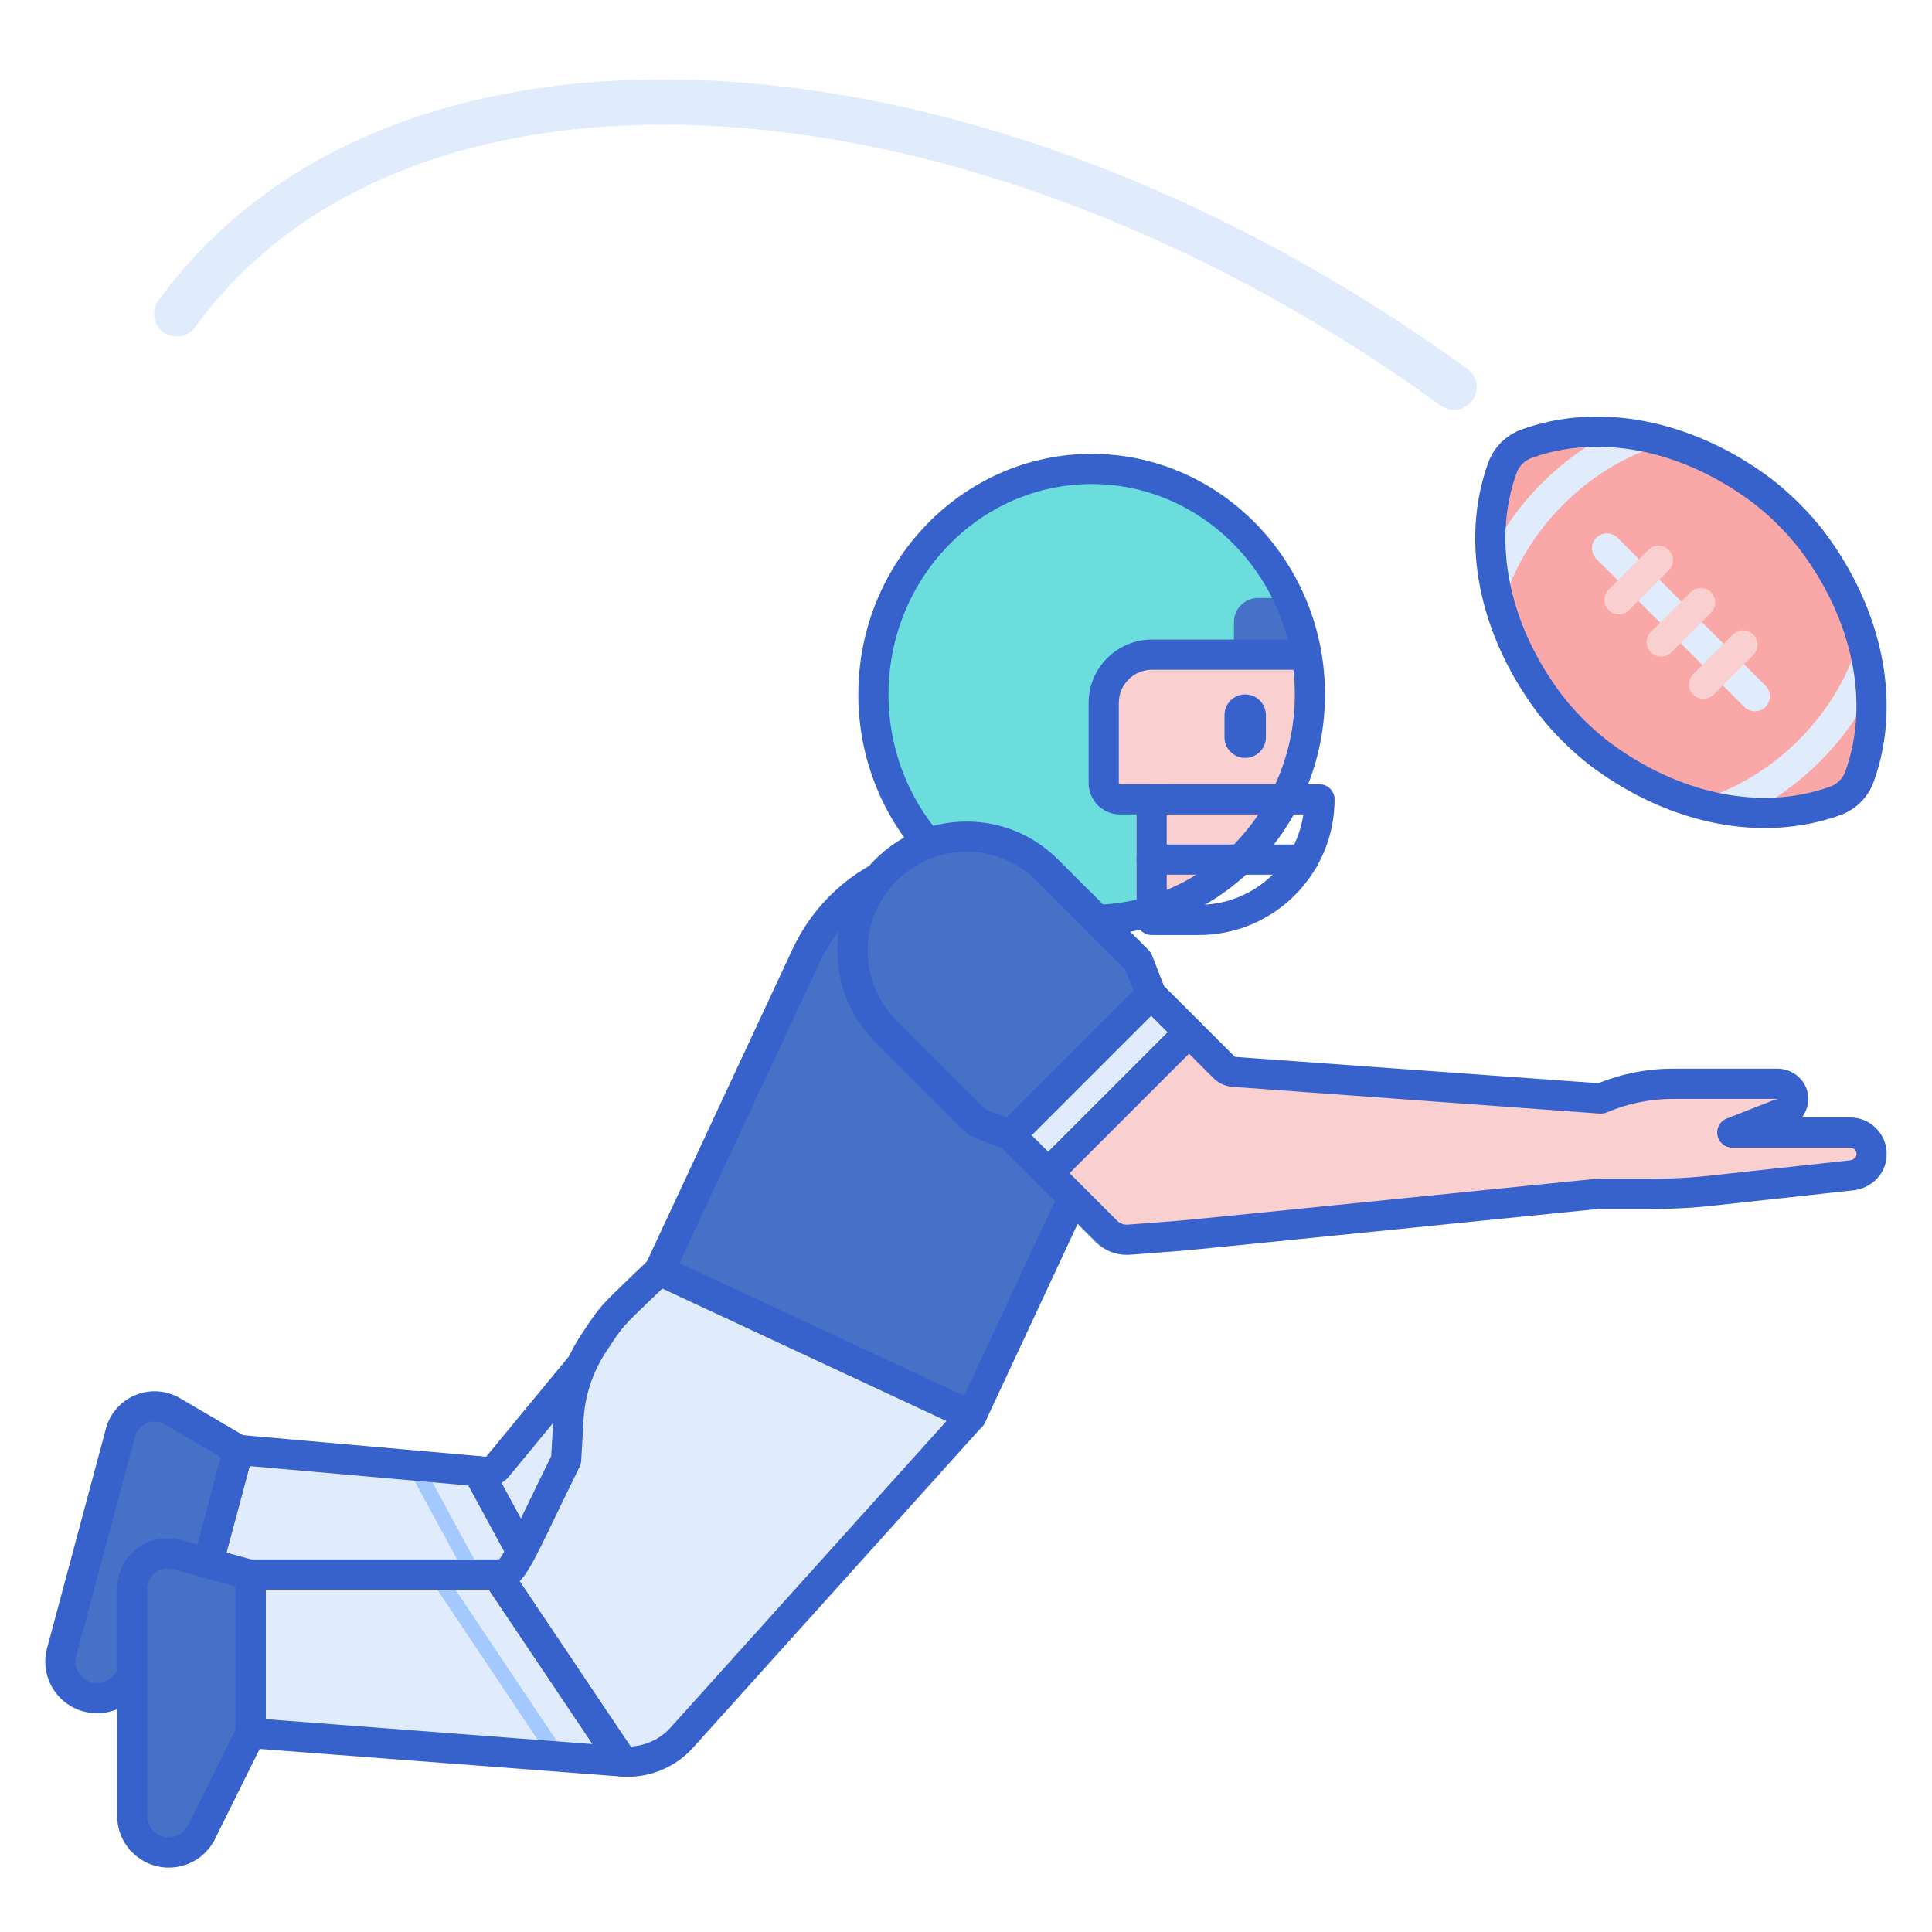
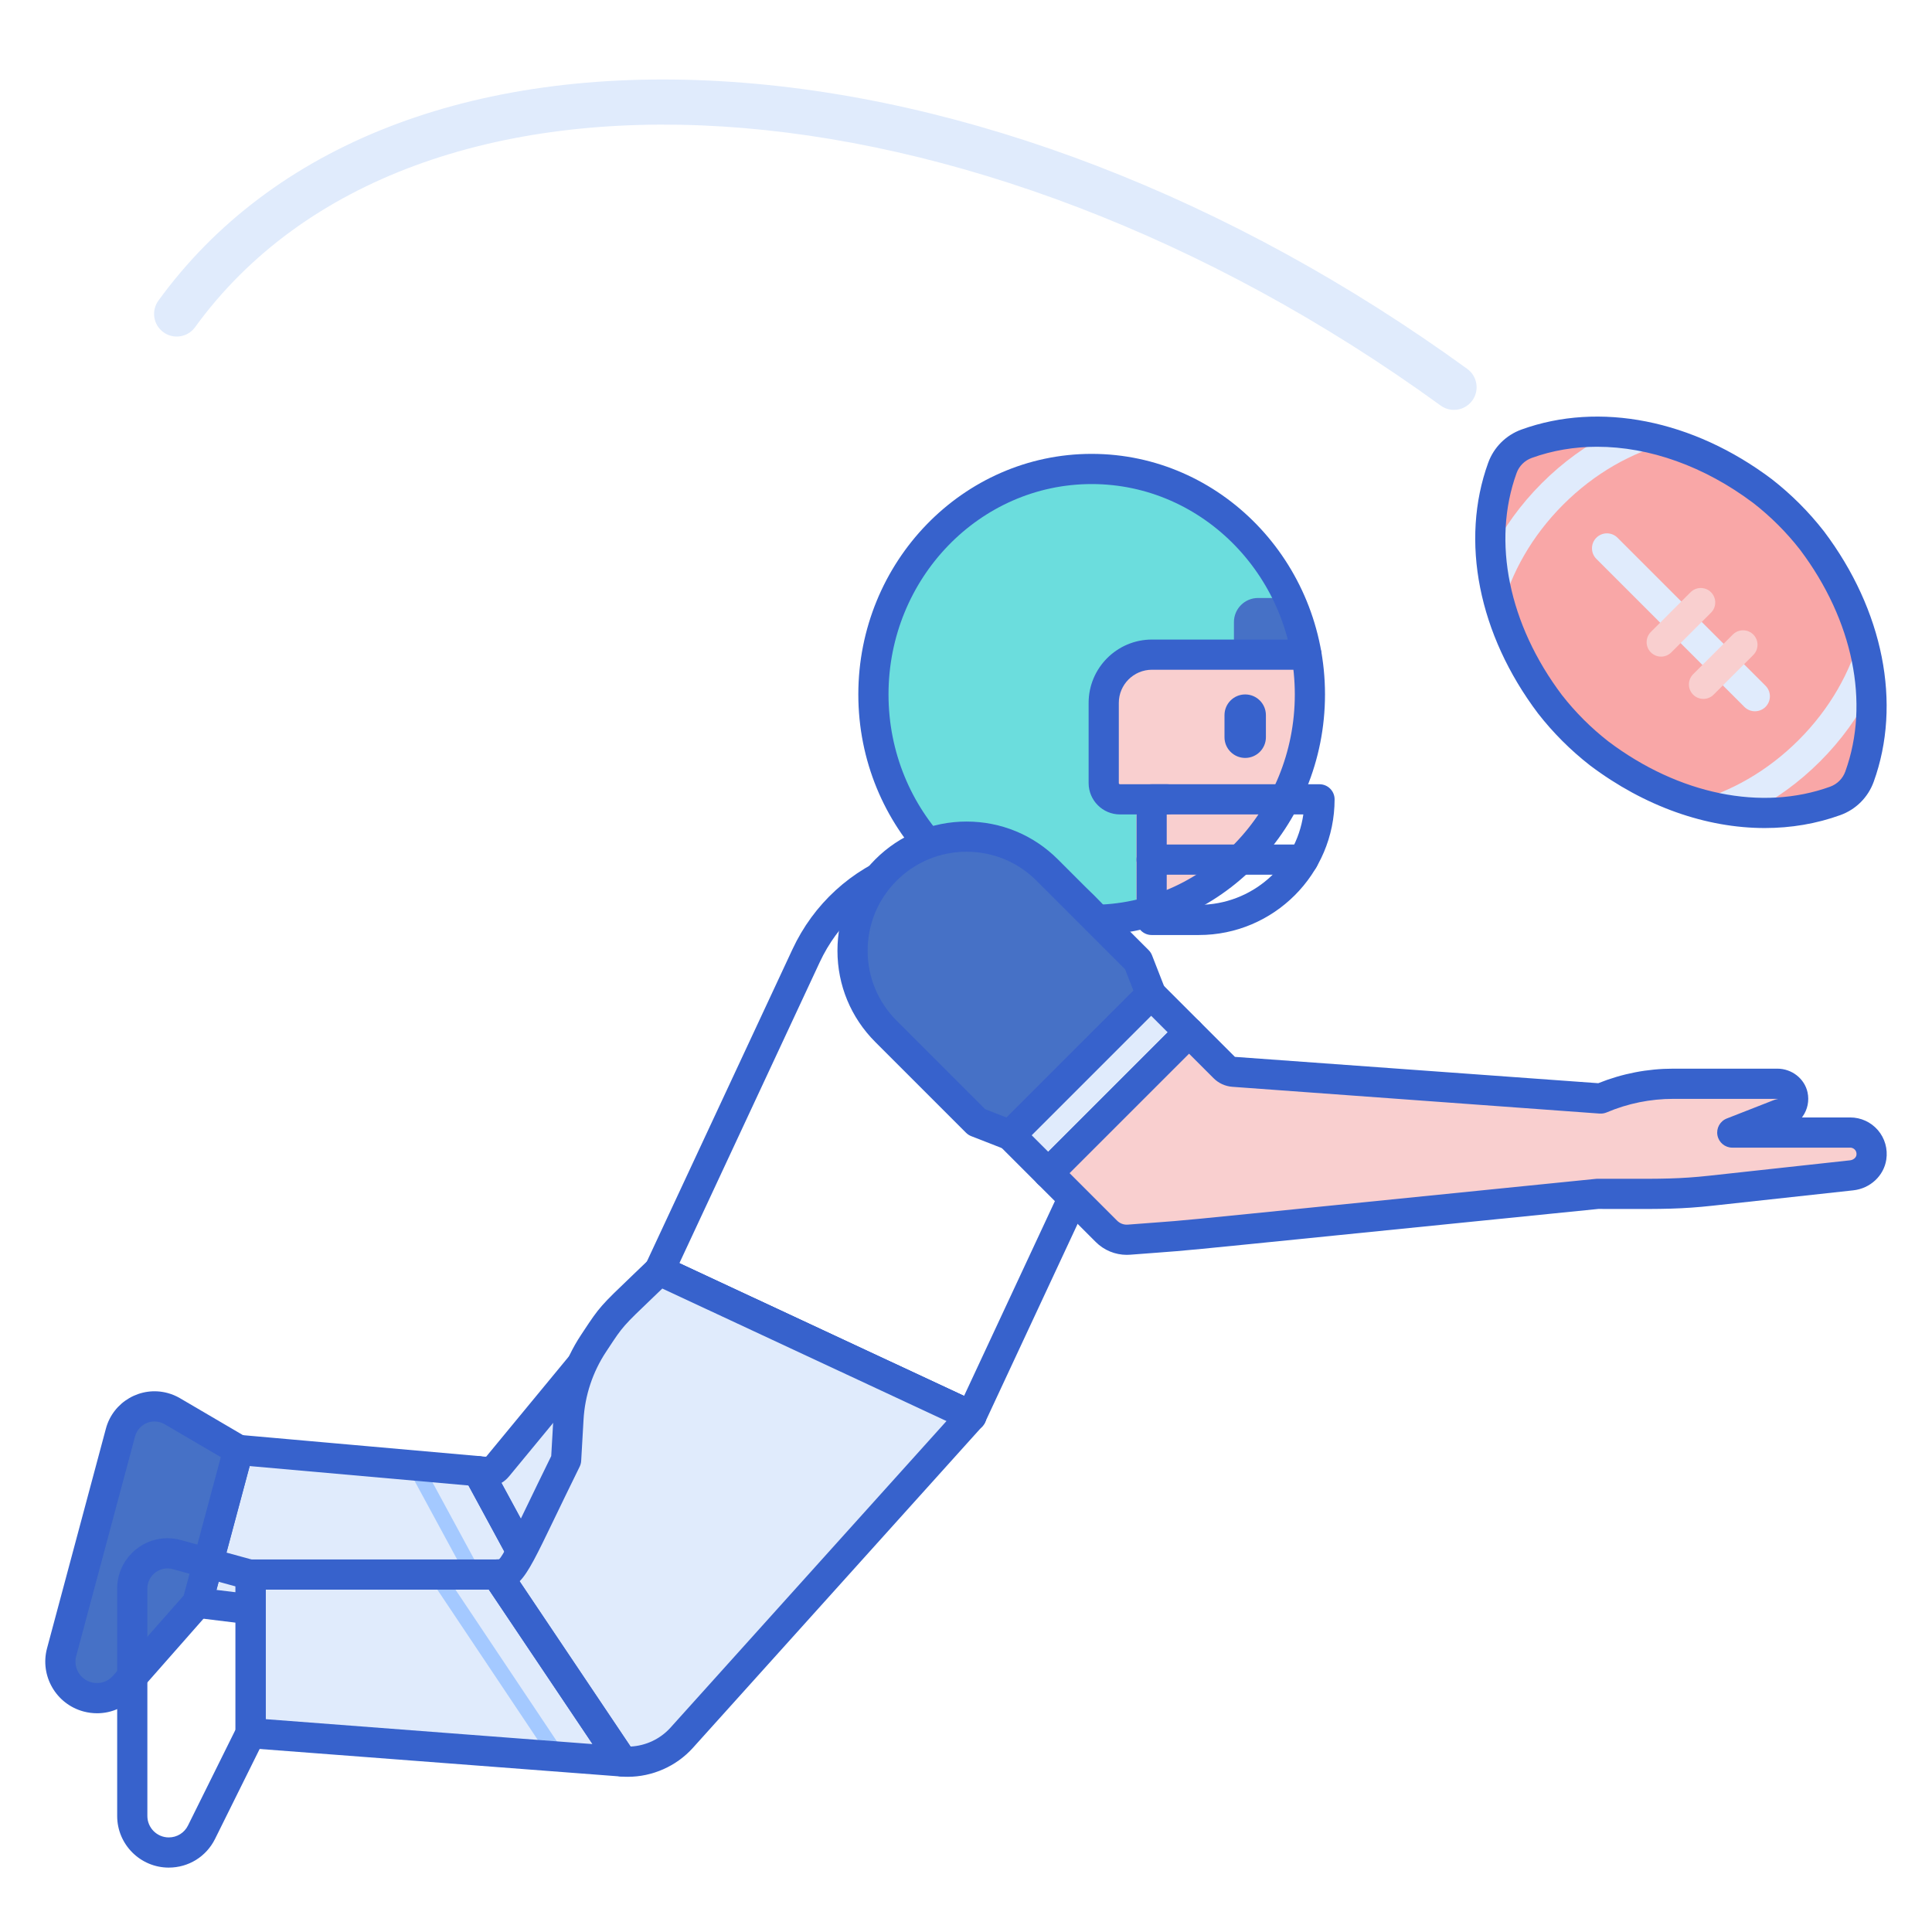
<svg xmlns="http://www.w3.org/2000/svg" id="Layer_1" enable-background="new 0 0 256 256" height="512" viewBox="0 0 256 256" width="512">
  <g>
    <g>
      <path d="m63.324 194.935-31.741-2.814-5.427 20.255 49.94 6.117z" fill="#e0ebfc" />
    </g>
    <g>
      <path d="m53.773 194.088 12.583 23.212 2.432.298-12.63-23.298z" fill="#a4c9ff" />
    </g>
    <g>
      <path d="m82.403 217.067 46.308-29.441-41.345-19.28-21.436 25.985c-.724.878-1.575.696-2.607.605l12.772 23.557c2.205.27 4.434-.234 6.308-1.426z" fill="#e0ebfc" />
    </g>
    <g>
      <path d="m77.254 220.563c-.467 0-.936-.028-1.402-.085-.642-.079-1.206-.464-1.515-1.032l-12.772-23.557c-.351-.647-.318-1.435.086-2.051s1.121-.954 1.847-.895l.308.029c.202.02.465.067.614.044l21.401-25.942c.58-.703 1.562-.927 2.388-.54l41.346 19.279c.662.309 1.104.954 1.15 1.683.048.729-.306 1.426-.923 1.817l-46.307 29.441c-1.862 1.185-4.029 1.809-6.221 1.809zm5.149-3.496h.01zm-15.958-20.571 10.88 20.066c1.412-.013 2.805-.42 4.005-1.183l43.228-27.483-36.635-17.083-20.449 24.79c-.327.396-.675.684-1.029.893z" fill="#3762cc" />
    </g>
    <g>
      <path d="m76.096 220.492c-.081 0-.162-.005-.244-.015l-49.939-6.116c-.575-.07-1.091-.387-1.415-.867-.324-.479-.424-1.076-.274-1.636l5.427-20.255c.251-.938 1.133-1.55 2.108-1.475l31.74 2.814c.668.06 1.262.449 1.582 1.039l12.772 23.557c.357.658.316 1.46-.105 2.079-.374.552-.996.875-1.652.875zm-47.412-9.821 43.805 5.364-10.412-19.202-28.997-2.571z" fill="#3762cc" />
    </g>
    <g>
      <path d="m31.583 192.121-8.748-5.128c-.361-.212-.749-.374-1.153-.482-2.49-.667-5.05.811-5.717 3.301l-7.799 29.108c-.692 2.582.84 5.235 3.422 5.927 1.776.476 3.669-.096 4.884-1.476l9.684-10.994z" fill="#4671c6" />
    </g>
    <g>
      <path d="m12.86 227.016c-.594 0-1.195-.078-1.79-.237-3.643-.977-5.813-4.734-4.836-8.377l7.799-29.107c.952-3.551 4.614-5.667 8.167-4.715.579.155 1.133.387 1.648.689l8.747 5.127c.777.455 1.154 1.374.92 2.243l-5.427 20.255c-.08.298-.227.573-.431.805l-9.684 10.994c-1.322 1.501-3.181 2.323-5.113 2.323zm7.615-38.664c-1.178 0-2.259.787-2.578 1.978l-7.799 29.107c-.405 1.513.496 3.073 2.009 3.479 1.049.282 2.147-.051 2.864-.866l9.375-10.644 4.912-18.329-7.433-4.357c-.207-.122-.428-.214-.66-.276-.23-.063-.462-.092-.69-.092z" fill="#3762cc" />
    </g>
    <g>
      <path d="m65.844 208.632c-.03.001-.06.006-.09.006h-32.544v21.013l49.263 3.756-16.629-24.769z" fill="#e0ebfc" />
    </g>
    <g>
      <ellipse cx="144.651" cy="92.017" fill="#f9cfcf" rx="28.918" ry="29.877" />
    </g>
    <g>
      <path d="m150.562 108.074c0-1.191-.966-2.157-2.157-2.157s-2.157-.966-2.157-2.157v-10.625c0-3.53 2.861-6.391 6.391-6.391h20.472c-2.412-13.984-14.232-24.605-28.46-24.605-15.971 0-28.918 13.376-28.918 29.877s12.947 29.877 28.918 29.877c2.026 0 4.003-.217 5.911-.627z" fill="#6bdddd" />
    </g>
    <g>
      <path d="m163.503 82.43v4.314h9.607c-.455-2.639-1.246-5.158-2.325-7.509h-4.087c-1.764 0-3.195 1.431-3.195 3.195z" fill="#4671c6" />
    </g>
    <g>
      <path d="m164.995 100.429c-1.515 0-2.743-1.228-2.743-2.743v-2.926c0-1.515 1.228-2.743 2.743-2.743 1.515 0 2.743 1.228 2.743 2.743v2.926c0 1.515-1.228 2.743-2.743 2.743z" fill="#3762cc" />
    </g>
    <g>
      <path d="m144.65 123.894c-17.048 0-30.918-14.3-30.918-31.877s13.87-31.877 30.918-31.877c17.049 0 30.919 14.3 30.919 31.877s-13.87 31.877-30.919 31.877zm0-59.754c-14.843 0-26.918 12.506-26.918 27.877s12.076 27.877 26.918 27.877 26.919-12.506 26.919-27.877-12.076-27.877-26.919-27.877z" fill="#3762cc" />
    </g>
    <g>
      <path d="m154.631 107.917h-6.226c-2.292 0-4.157-1.865-4.157-4.157v-10.625c0-4.627 3.764-8.391 8.391-8.391h20.473c1.104 0 2 .896 2 2s-.896 2-2 2h-20.473c-2.421 0-4.391 1.97-4.391 4.391v10.625c0 .087.07.157.157.157h6.226c1.104 0 2 .896 2 2s-.896 2-2 2z" fill="#3762cc" />
    </g>
    <g>
      <path d="m158.865 123.894h-6.269c-1.104 0-2-.896-2-2v-15.977c0-1.104.896-2 2-2h22.245c1.104 0 2 .896 2 2 .001 9.912-8.064 17.977-17.976 17.977zm-4.268-4h4.269c7.028 0 12.861-5.214 13.834-11.977h-18.103z" fill="#3762cc" />
    </g>
    <g>
      <path d="m172.704 115.905h-20.107c-1.104 0-2-.896-2-2s.896-2 2-2h20.107c1.104 0 2 .896 2 2s-.895 2-2 2z" fill="#3762cc" />
    </g>
    <g>
-       <path d="m128.71 187.626-41.345-19.28 19.449-41.708c5.324-11.417 18.895-16.357 30.313-11.033 11.417 5.324 16.357 18.895 11.033 30.313z" fill="#4671c6" />
-     </g>
+       </g>
    <g>
      <path d="m128.709 189.626c-.283 0-.57-.06-.844-.188l-41.345-19.279c-.481-.224-.853-.63-1.034-1.129-.182-.498-.157-1.048.067-1.529l19.449-41.709c2.8-6.006 7.772-10.562 14-12.828 6.227-2.265 12.965-1.972 18.971.829 6.006 2.8 10.562 7.771 12.828 13.999s1.972 12.965-.829 18.972l-19.448 41.708c-.34.727-1.062 1.154-1.815 1.154zm-38.687-22.247 37.721 17.589 18.604-39.896c2.35-5.037 2.596-10.688.695-15.912s-5.723-9.394-10.76-11.742-10.689-2.595-15.913-.695c-5.223 1.901-9.394 5.723-11.743 10.761z" fill="#3762cc" />
    </g>
    <g>
      <path d="m117.393 115.286c-2.854 2.854-4.425 6.648-4.425 10.684 0 4.037 1.572 7.83 4.425 10.684l12.029 12.029 4.444 1.733 18.658-18.658-1.733-4.444-12.029-12.029c-2.854-2.854-6.648-4.426-10.684-4.426-4.037.001-7.831 1.574-10.685 4.427z" fill="#4671c6" />
    </g>
    <g>
      <path d="m133.866 150.417 5.032 5.032 18.658-18.658c-1.742-1.742-3.021-3.021-5.032-5.032z" fill="#e0ebfc" />
    </g>
    <g>
      <path d="m133.866 152.417c-.244 0-.491-.045-.727-.137l-4.444-1.733c-.258-.101-.492-.254-.688-.449l-12.029-12.029c-3.231-3.231-5.011-7.527-5.011-12.098 0-4.569 1.78-8.866 5.011-12.099 3.232-3.232 7.529-5.012 12.099-5.012s8.867 1.78 12.099 5.012l12.028 12.029c.195.195.349.43.449.688l1.733 4.443c.288.739.112 1.579-.449 2.141l-18.657 18.658c-.382.383-.893.586-1.414.586zm-3.327-5.444 2.837 1.106 16.81-16.811-1.106-2.836-11.732-11.732c-2.477-2.477-5.769-3.84-9.271-3.84-3.501 0-6.794 1.364-9.271 3.84-2.476 2.477-3.839 5.77-3.839 9.271 0 3.502 1.364 6.793 3.839 9.27z" fill="#3762cc" />
    </g>
    <g>
      <path d="m138.897 157.448c-.512 0-1.023-.195-1.414-.586l-5.032-5.031c-.78-.781-.78-2.047.001-2.828l18.657-18.658c.75-.75 2.078-.75 2.828 0l5.032 5.032c.375.375.586.884.586 1.414s-.211 1.039-.586 1.414l-18.658 18.657c-.39.391-.902.586-1.414.586zm-2.203-7.031 2.203 2.203 15.83-15.829-2.204-2.204z" fill="#3762cc" />
    </g>
    <g>
      <path d="m90.325 230.264 38.386-42.637-41.345-19.28c-6.707 6.448-6.031 5.592-8.735 9.685-1.961 2.969-3.101 6.405-3.305 9.958l-.312 5.465c-7.027 14.285-6.863 15.104-9.169 15.177v.006l16.629 24.769c2.962.226 5.863-.935 7.851-3.143z" fill="#e0ebfc" />
    </g>
    <g>
      <path d="m83.184 235.435c-.288 0-.575-.011-.863-.033-.611-.047-1.167-.37-1.509-.879l-16.629-24.77c-.221-.33-.339-.718-.339-1.115 0-1.08.858-1.971 1.938-2.005.253-.008.331-.024.348-.029.461-.347 1.744-3.005 3.684-7.028.864-1.792 1.917-3.977 3.226-6.639l.29-5.062c.223-3.9 1.479-7.686 3.632-10.946l.333-.505c2.152-3.264 2.317-3.422 6.539-7.463l2.145-2.056c.596-.573 1.482-.721 2.231-.371l41.346 19.279c.574.268.988.792 1.114 1.414.127.621-.049 1.266-.473 1.736l-38.386 42.638c-2.193 2.436-5.367 3.834-8.627 3.834zm-14.334-25.909 14.702 21.899c2.006-.097 3.932-.996 5.287-2.5l36.577-40.629-37.656-17.558-1.161 1.113c-4.062 3.887-4.062 3.887-5.965 6.774l-.335.508c-1.765 2.672-2.794 5.773-2.977 8.97l-.313 5.466c-.015.267-.084.528-.202.769-1.386 2.816-2.491 5.109-3.391 6.975-2.256 4.68-3.395 7.041-4.566 8.213zm21.475 20.738h.01z" fill="#3762cc" />
    </g>
    <g>
-       <path d="m33.21 208.682-9.777-2.69c-.403-.111-.82-.167-1.238-.167-2.578 0-4.668 2.09-4.668 4.668v30.134c0 2.673 2.167 4.839 4.84 4.839 1.839 0 3.519-1.042 4.336-2.69l6.508-13.126v-20.968z" fill="#4671c6" />
-     </g>
+       </g>
    <g>
      <path d="m22.366 247.467c-3.771 0-6.839-3.068-6.839-6.839v-30.135c0-3.677 2.991-6.668 6.668-6.668.595 0 1.189.08 1.766.238l9.78 2.689c.868.239 1.47 1.028 1.47 1.929v20.97c0 .309-.071.612-.208.889l-6.508 13.126c-1.163 2.345-3.512 3.801-6.129 3.801zm-.171-39.642c-1.471 0-2.668 1.197-2.668 2.668v30.135c0 1.565 1.274 2.839 2.839 2.839 1.086 0 2.062-.604 2.544-1.578l6.3-12.706v-18.977l-8.308-2.285c-.23-.064-.469-.096-.707-.096z" fill="#3762cc" />
    </g>
    <g>
      <path d="m75.203 232.853-16.187-24.215h-2.401l16.057 24.022z" fill="#e0ebfc" />
    </g>
    <g>
      <path d="m75.203 232.853-16.187-24.215h-2.401l16.057 24.022z" fill="#a4c9ff" />
    </g>
    <g>
      <path d="m82.474 235.407c-.051 0-.102-.002-.152-.006l-49.263-3.756c-1.043-.079-1.848-.948-1.848-1.994v-21.014c0-1.104.896-2 2-2h32.482c.067-.004.109-.006.151-.006.518 0 1.017.201 1.391.563.13.126.241.267.331.42l16.568 24.678c.427.637.453 1.461.067 2.122-.36.618-1.02.993-1.727.993zm-47.264-7.609 43.305 3.302-13.737-20.462h-29.568z" fill="#3762cc" />
    </g>
    <g>
      <path d="m226.748 157.771 18.603-2.033c1.298-.142 2.419-1.097 2.615-2.388.268-1.764-1.09-3.282-2.803-3.282h-15.628l6.286-2.459c1.159-.132 1.995-1.233 1.734-2.44-.202-.937-1.097-1.566-2.056-1.566h-13.756c-3.311 0-6.588.665-9.637 1.956l-48.67-3.548c-.459-.033-.891-.231-1.216-.556l-4.665-4.665-18.658 18.658 7.703 7.703c.793.793 1.892 1.199 3.01 1.111 11.341-.888-2.802.46 62.083-6.071 7.677.001 10.331.096 15.055-.42z" fill="#f9cfcf" />
    </g>
    <g>
      <path d="m149.309 166.274c-1.541 0-3.022-.609-4.122-1.709l-7.703-7.703c-.375-.375-.586-.884-.586-1.414s.211-1.039.586-1.414l18.658-18.657c.781-.781 2.047-.781 2.828 0l4.664 4.664 48.146 3.489c3.179-1.278 6.528-1.927 9.964-1.927h13.756c1.931 0 3.617 1.322 4.011 3.144.241 1.115.001 2.282-.658 3.201-.029.041-.059.081-.089.12h6.4c1.412 0 2.749.614 3.67 1.686.92 1.07 1.324 2.49 1.11 3.896-.326 2.152-2.125 3.829-4.375 4.076l-18.604 2.032h.001c-4.145.453-6.674.451-12.203.437l-2.97-.004c-15.527 1.563-26.52 2.674-34.417 3.472-20.167 2.038-20.167 2.038-23.904 2.313-.901.065-2.021.148-3.704.28-.154.013-.307.018-.459.018zm-7.583-10.826 6.289 6.289c.38.38.894.578 1.44.531 1.691-.132 2.817-.215 3.724-.281 3.683-.271 3.683-.271 23.796-2.304 7.914-.8 18.938-1.914 34.519-3.482.066-.007.133-.01.2-.01l3.078.004c5.383.014 7.837.016 11.759-.413h.001l18.603-2.032c.434-.048.802-.349.854-.699.05-.33-.075-.558-.189-.69-.094-.108-.301-.292-.636-.292h-15.628c-.962 0-1.787-.685-1.965-1.629-.179-.945.341-1.883 1.236-2.233l6.285-2.46c.16-.063.327-.104.499-.124-.016-.006-.051-.019-.092-.019h-13.756c-3.061 0-6.041.604-8.857 1.798-.293.123-.612.17-.926.153l-48.669-3.548c-.937-.068-1.82-.472-2.485-1.138l-3.25-3.25z" fill="#3762cc" />
    </g>
    <g>
      <path d="m192.656 54.311c-.61 0-1.228-.186-1.76-.572-62.319-45.242-136.364-49.899-165.051-10.382-.973 1.34-2.849 1.639-4.19.666s-1.639-2.849-.665-4.19c14.989-20.648 41.423-30.973 74.449-29.079 32.532 1.868 67.685 15.409 98.982 38.129 1.341.973 1.639 2.849.665 4.19-.586.809-1.501 1.238-2.43 1.238z" fill="#e0ebfc" />
    </g>
    <g>
      <path d="m240.098 71.619c-1.863-2.389-4.055-4.599-6.526-6.525-10.716-8.075-22.331-9.54-31.292-6.296-1.495.541-2.668 1.715-3.21 3.21-3.244 8.959-1.781 20.574 6.295 31.292 1.863 2.389 4.055 4.599 6.526 6.526 10.716 8.075 22.331 9.54 31.292 6.296 1.495-.541 2.668-1.715 3.21-3.21 3.245-8.96 1.782-20.575-6.295-31.293z" fill="#f9a7a7" />
    </g>
    <g>
      <path d="m213.609 57.256c-3.362 1.695-6.517 3.975-9.311 6.769s-5.074 5.949-6.769 9.311c.141 2.312.56 4.854 1.399 7.574 1.295-4.972 4.054-9.897 8.206-14.049s9.078-6.911 14.049-8.206c-2.72-.84-5.262-1.258-7.574-1.399z" fill="#e0ebfc" />
    </g>
    <g>
      <path d="m231.856 107.663c3.362-1.695 6.517-3.975 9.311-6.769s5.074-5.949 6.769-9.311c-.141-2.312-.56-4.854-1.399-7.574-1.295 4.972-4.054 9.897-8.206 14.049s-9.078 6.911-14.049 8.206c2.72.839 5.262 1.257 7.574 1.399z" fill="#e0ebfc" />
    </g>
    <g>
      <path d="m231.138 93.666-19.612-19.612c-.774-.774-.774-2.028 0-2.802.774-.774 2.028-.774 2.802 0l19.612 19.612c.774.774.774 2.028 0 2.802-.774.774-2.029.774-2.802 0z" fill="#e0ebfc" />
    </g>
    <g>
      <path d="m233.847 109.719c-7.771 0-15.936-2.854-23.158-8.296-2.59-2.021-4.902-4.333-6.898-6.895-7.884-10.461-10.344-22.862-6.6-33.201.745-2.058 2.352-3.665 4.409-4.41 10.336-3.743 22.74-1.286 33.177 6.578 2.594 2.023 4.905 4.336 6.898 6.895.007.009.015.018.021.026 7.862 10.435 10.321 22.837 6.578 33.176-.745 2.057-2.352 3.663-4.408 4.409-3.183 1.152-6.562 1.718-10.019 1.718zm-22.216-50.522c-3.001 0-5.923.486-8.67 1.481-.938.339-1.67 1.071-2.009 2.01-3.282 9.063-1.035 20.056 6.012 29.408 1.775 2.276 3.854 4.354 6.158 6.151 9.327 7.026 20.321 9.274 29.382 5.992.937-.34 1.67-1.072 2.009-2.01 3.28-9.059 1.036-20.047-6.002-29.395-1.792-2.297-3.867-4.37-6.168-6.165-6.5-4.896-13.811-7.472-20.712-7.472z" fill="#3762cc" />
    </g>
    <g>
-       <path d="m213.144 80.84c-.748-.748-.748-1.96 0-2.708l5.261-5.261c.748-.748 1.96-.748 2.708 0 .748.748.748 1.96 0 2.708l-5.261 5.261c-.747.748-1.96.748-2.708 0z" fill="#f9cfcf" />
-     </g>
+       </g>
    <g>
      <path d="m218.748 86.444c-.748-.748-.748-1.96 0-2.708l5.261-5.261c.748-.748 1.96-.748 2.708 0 .748.748.748 1.96 0 2.708l-5.261 5.261c-.748.748-1.96.748-2.708 0z" fill="#f9cfcf" />
    </g>
    <g>
      <path d="m224.351 92.047c-.748-.748-.748-1.96 0-2.708l5.261-5.261c.748-.748 1.96-.748 2.708 0 .748.748.748 1.96 0 2.708l-5.261 5.261c-.747.748-1.96.748-2.708 0z" fill="#f9cfcf" />
    </g>
  </g>
</svg>